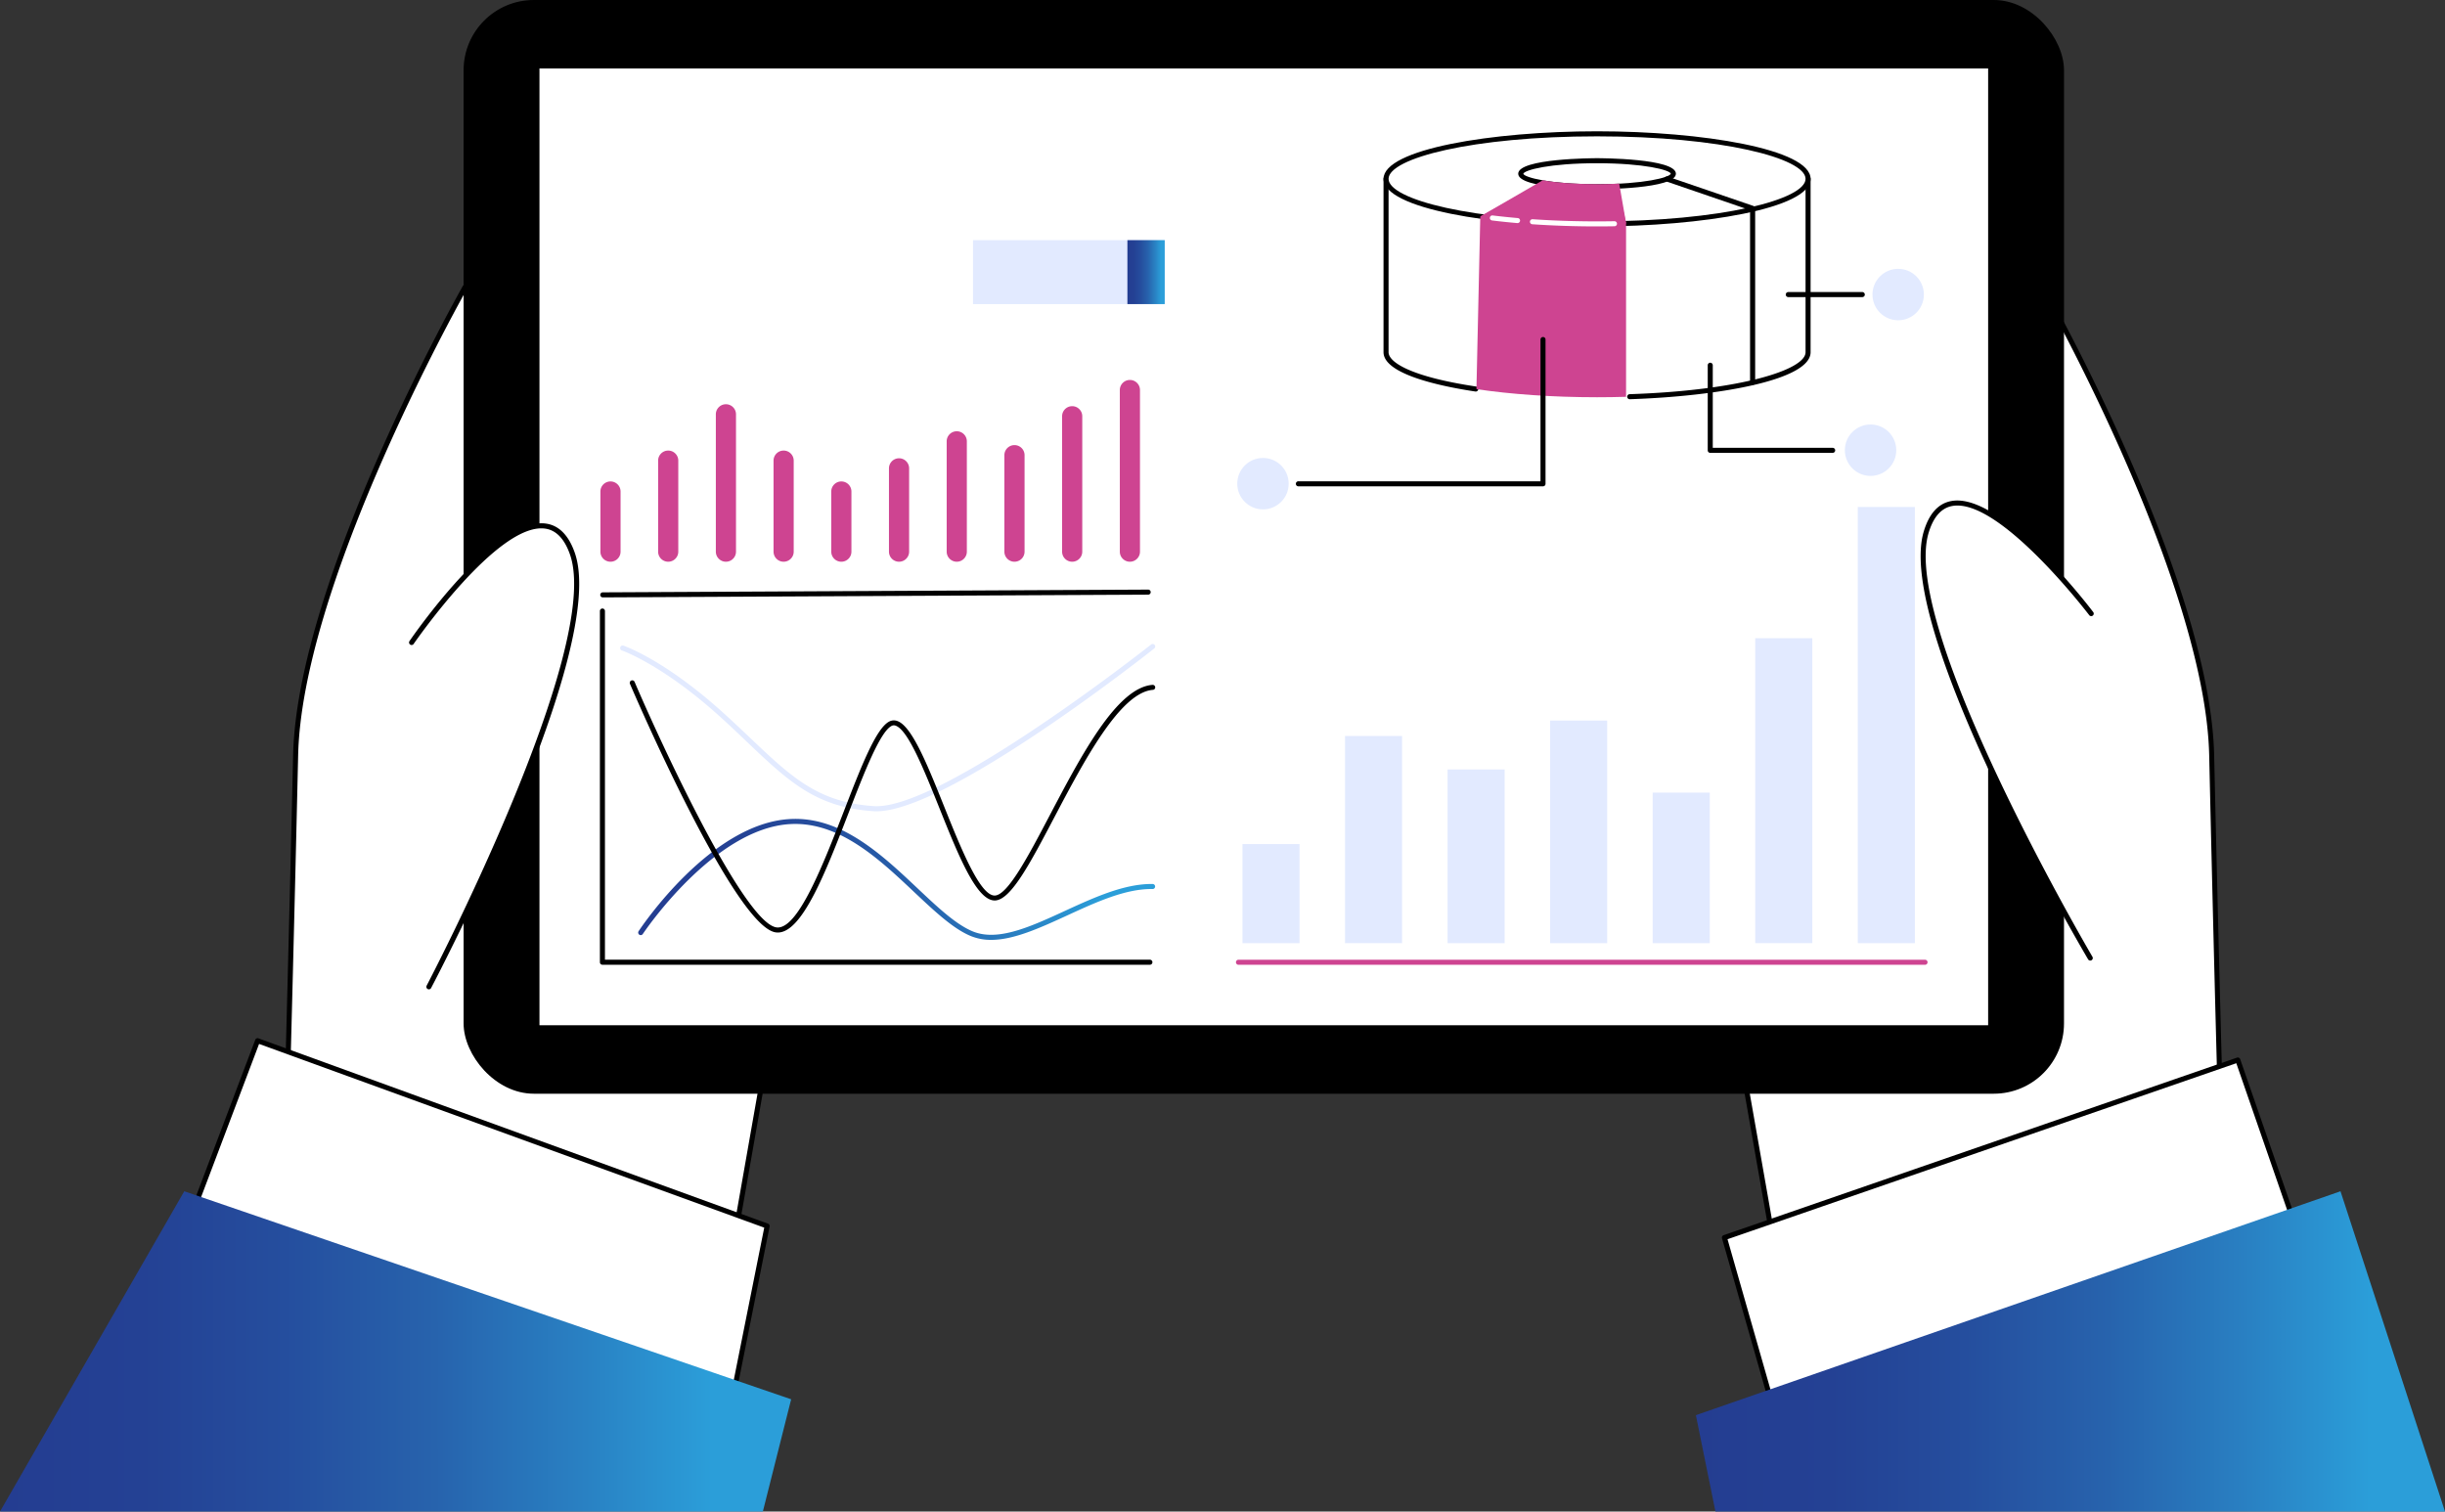
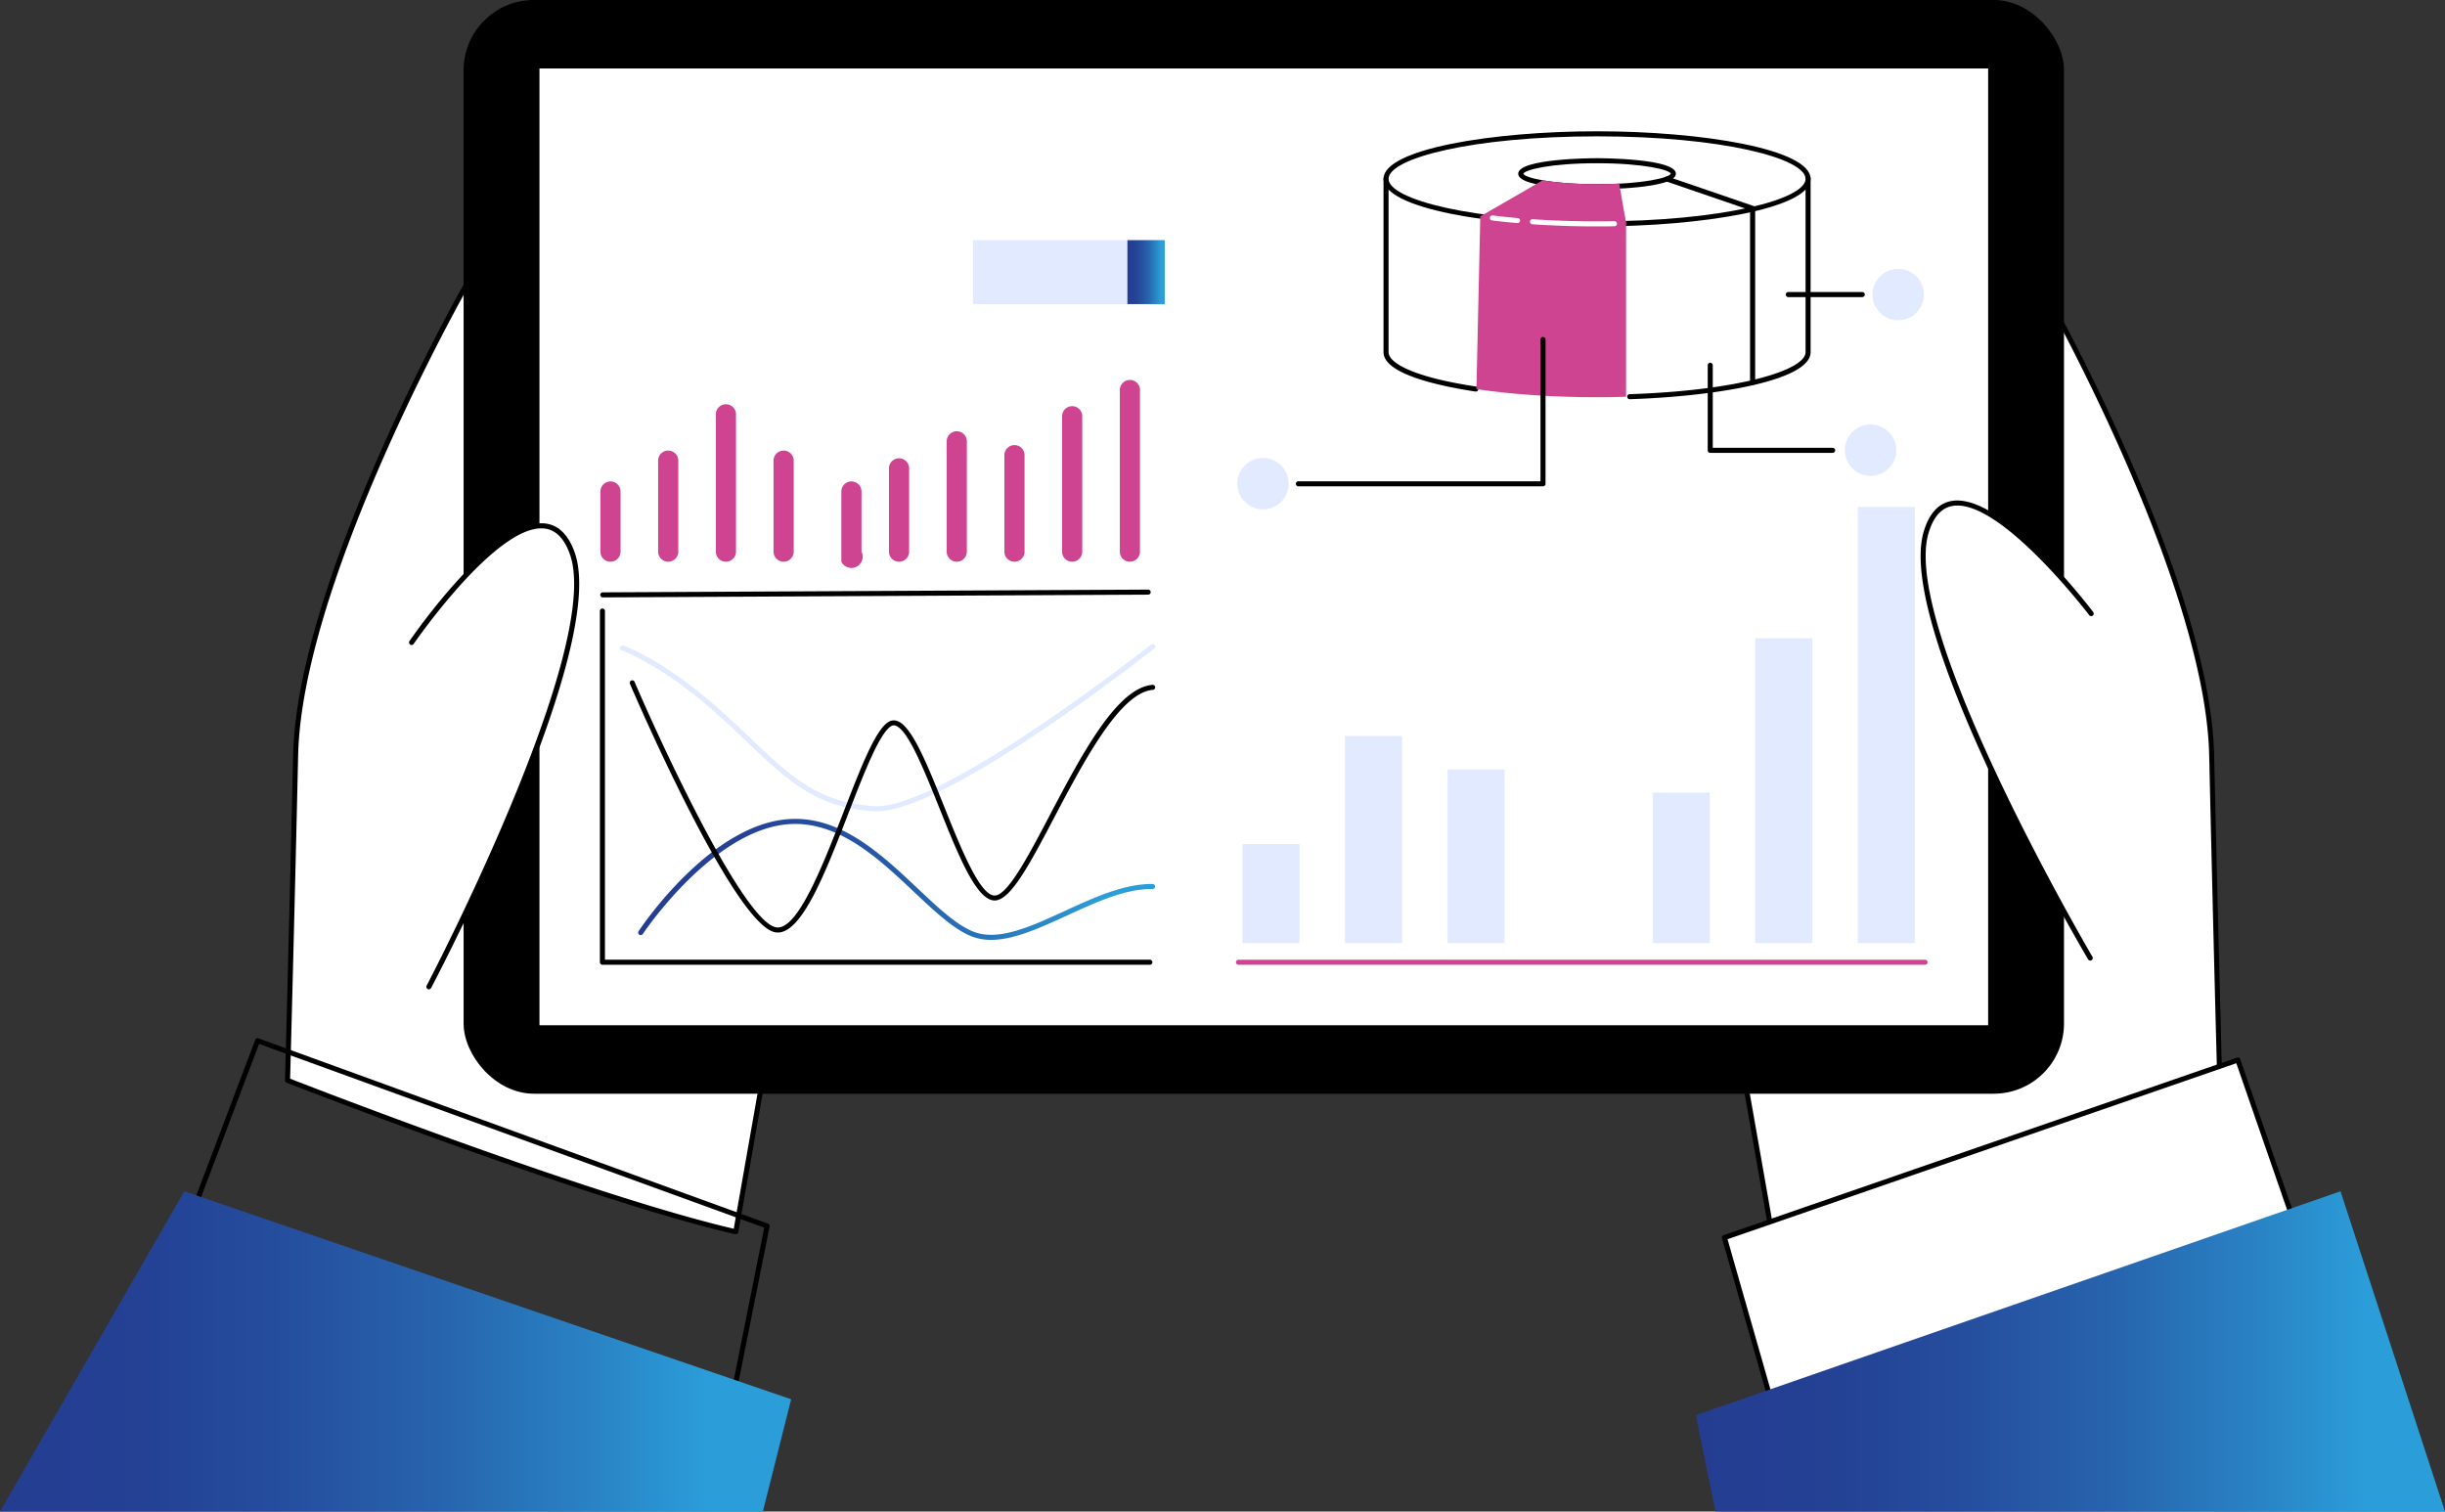
<svg xmlns="http://www.w3.org/2000/svg" xmlns:xlink="http://www.w3.org/1999/xlink" viewBox="0 0 2139.74 1322.81">
  <rect x="0" y="0" width="2139.74" height="1322.81" fill="#333333" stroke="none" />
  <defs>
    <style>
      .a {
        fill: #fff;
      }

      .b {
        fill: url(#a);
      }

      .c {
        fill: url(#b);
      }

      .d {
        fill: #ce4491;
      }

      .e {
        fill: #e2eaff;
      }

      .f {
        fill: url(#c);
      }

      .g {
        fill: url(#d);
      }
    </style>
    <linearGradient id="a" y1="1182.67" x2="692.38" y2="1182.67" gradientUnits="userSpaceOnUse">
      <stop offset="0" stop-color="#243d91" />
      <stop offset="0.18" stop-color="#244194" />
      <stop offset="0.36" stop-color="#254e9e" />
      <stop offset="0.55" stop-color="#2763ad" />
      <stop offset="0.74" stop-color="#2981c3" />
      <stop offset="0.9" stop-color="#2b9ed9" />
      <stop offset="1" stop-color="#2b9ed9" />
    </linearGradient>
    <linearGradient id="b" x1="1484.14" y1="1182.67" x2="2139.74" y2="1182.67" xlink:href="#a" />
    <linearGradient id="c" x1="558.52" y1="769.58" x2="1011" y2="769.58" xlink:href="#a" />
    <linearGradient id="d" x1="986.65" y1="238.15" x2="1019.31" y2="238.15" xlink:href="#a" />
  </defs>
  <g>
    <g>
      <path class="a" d="M1787.13,251.05S1932,505.48,1935.56,661s7.06,284.48,7.06,284.48-261.5,102.48-392.25,132.52l-72.45-411.7Z" />
      <path d="M1550.37,1080.17a2.18,2.18,0,0,1-1.22-.36,2.25,2.25,0,0,1-1-1.46l-72.44-411.69a2.23,2.23,0,0,1,.4-1.7l309.21-415.23a2.29,2.29,0,0,1,1.91-.88,2.2,2.2,0,0,1,1.78,1.1c1.45,2.55,145.2,256.71,148.71,411,3.49,153.71,7,283.18,7.07,284.47a2.22,2.22,0,0,1-1.4,2.11c-2.62,1-263.16,102.89-392.57,132.62A2.81,2.81,0,0,1,1550.37,1080.17Zm-70.11-413.34,71.87,408.46c124.79-29.12,367.23-123.14,388.25-131.33-.42-15.13-3.74-138.3-7-282.94-3.28-144.19-130.4-377-146.48-405.93Z" />
    </g>
    <g>
      <path class="a" d="M407.14,251.05S262.25,505.48,258.72,661s-7.07,284.48-7.07,284.48S513.15,1047.93,643.91,1078l72.44-411.7Z" />
      <path d="M643.91,1080.17a2.83,2.83,0,0,1-.5-.05C514,1050.39,253.46,948.53,250.84,947.5a2.22,2.22,0,0,1-1.4-2.11c0-1.29,3.58-130.76,7.07-284.47C260,506.66,403.77,252.5,405.22,250a2.22,2.22,0,0,1,3.69-.22L718.12,665a2.19,2.19,0,0,1,.4,1.7l-72.44,411.69a2.25,2.25,0,0,1-1,1.46A2.17,2.17,0,0,1,643.91,1080.17ZM253.89,944c21,8.19,263.46,102.21,388.25,131.33L714,666.83,407.4,255.09C391.32,284,264.2,516.84,260.92,661,257.63,805.66,254.31,928.83,253.89,944Z" />
    </g>
    <rect x="405.72" width="1400.59" height="957.15" rx="61.47" />
    <rect class="a" x="472.11" y="59.91" width="1267.81" height="837.33" />
    <g>
      <path class="a" d="M1829.3,838.44s-169.22-287.18-143.62-372.68S1830,536.87,1830,536.87Z" />
      <path d="M1829.3,840.64a2.2,2.2,0,0,1-1.9-1.08c-6.93-11.76-169.41-289-143.83-374.44,4.68-15.63,12.81-24.6,24.16-26.65,43.9-8,120.81,92.78,124.06,97.07a2.21,2.21,0,1,1-3.51,2.67c-.79-1-78.58-102.84-119.77-95.4-9.58,1.73-16.55,9.67-20.71,23.58-25,83.61,141.71,368.06,143.4,370.93a2.2,2.2,0,0,1-.78,3A2.17,2.17,0,0,1,1829.3,840.64Z" />
    </g>
    <g>
      <path class="a" d="M375.31,863.6s155.21-295,125.52-379.16-140.76,78-140.76,78Z" />
      <path d="M375.31,865.81a2.25,2.25,0,0,1-1-.26,2.21,2.21,0,0,1-.92-3c1.55-2.94,154.42-295.09,125.39-377.39-4.83-13.7-12.17-21.29-21.82-22.56-41.58-5.47-114.31,100-115,101a2.21,2.21,0,0,1-3.64-2.5c3.05-4.44,75.07-108.82,119.25-102.92,11.43,1.5,20,10.07,25.41,25.46,29.67,84.11-119.29,368.84-125.65,380.92A2.2,2.2,0,0,1,375.31,865.81Z" />
    </g>
    <g>
      <polygon class="a" points="1509.14 1083.06 1958.44 927.67 2010.8 1078.74 1551.37 1230.76 1509.14 1083.06" />
      <path d="M1551.37,1233a2.22,2.22,0,0,1-2.12-1.6L1507,1083.67a2.21,2.21,0,0,1,1.4-2.69l449.3-155.4a2.21,2.21,0,0,1,2.8,1.37L2012.88,1078a2.18,2.18,0,0,1-.1,1.7,2.23,2.23,0,0,1-1.29,1.12l-459.43,152A2,2,0,0,1,1551.37,1233Zm-39.53-148.5,41,143.48L2008,1077.35l-50.9-146.88Z" />
    </g>
    <g>
-       <polygon class="a" points="225.44 910.78 671.36 1072.93 640.96 1224.95 166.32 1066.92 225.44 910.78" />
      <path d="M641,1227.15a2.37,2.37,0,0,1-.69-.11L165.63,1069a2.19,2.19,0,0,1-1.37-2.87L223.38,910a2.19,2.19,0,0,1,2.81-1.29l445.92,162.15a2.21,2.21,0,0,1,1.41,2.5l-30.4,152a2.22,2.22,0,0,1-2.17,1.77ZM169.2,1065.55l470.08,156.51,29.54-147.7L226.73,913.59Z" />
    </g>
    <polygon class="b" points="161.26 1042.53 692.38 1224.57 667.61 1322.81 0 1322.81 161.26 1042.53" />
    <polygon class="c" points="2048.29 1042.53 1484.14 1238.46 1501.26 1322.81 2139.74 1322.81 2048.29 1042.53" />
    <g>
      <g>
        <g>
          <path class="a" d="M1213,308.23c0,21.76,82.68,39.41,184.67,39.41s184.68-17.65,184.68-39.41V156.52l-133.1,22-206.32-13.65-29.93-8.4Z" />
          <path d="M1426.15,349.38a2.21,2.21,0,0,1-.07-4.41c96.43-3.19,154.05-21.18,154.05-36.74V159.12L1449.6,180.75a2.85,2.85,0,0,1-.5,0l-206.32-13.66a1.78,1.78,0,0,1-.45-.08l-27.13-7.61v148.8c0,9,20.13,21.59,76.65,30.07a2.21,2.21,0,0,1-.66,4.37c-30-4.51-80.4-15-80.4-34.44V156.52a2.18,2.18,0,0,1,.87-1.75,2.22,2.22,0,0,1,1.93-.37l29.71,8.34,205.83,13.62,132.85-22a2.21,2.21,0,0,1,1.78.49,2.18,2.18,0,0,1,.78,1.68V308.23c0,24.68-82.07,38.63-158.32,41.15Z" />
          <g>
            <path class="a" d="M1397.66,117.11c-102,0-184.67,17.64-184.67,39.41s82.68,39.41,184.67,39.41,184.68-17.64,184.68-39.41S1499.66,117.11,1397.66,117.11Zm0,46.29c-36.86,0-66.75-5.09-66.75-11.37s29.89-11.38,66.75-11.38,66.75,5.09,66.75,11.38S1434.53,163.4,1397.66,163.4Z" />
            <path d="M1397.66,198.14c-91.86,0-186.87-15.57-186.87-41.62s95-41.62,186.87-41.62,186.88,15.57,186.88,41.62S1489.52,198.14,1397.66,198.14Zm0-78.83c-109.14,0-182.46,19.24-182.46,37.21s73.32,37.21,182.46,37.21,182.47-19.24,182.47-37.21S1506.81,119.31,1397.66,119.31Zm0,46.3c-2.81,0-69-.16-69-13.58s66.14-13.59,69-13.59,69,.16,69,13.59S1400.48,165.61,1397.66,165.61Zm0-22.76c-41.2,0-63.59,5.91-64.55,9.22,1,3.22,23.35,9.13,64.55,9.13s63.6-5.91,64.55-9.22C1461.26,148.76,1438.87,142.85,1397.66,142.85Z" />
          </g>
          <path d="M1533.77,336.77a2.2,2.2,0,0,1-2.2-2.2V183.91l-73.46-25.17a2.2,2.2,0,0,1,1.43-4.17l75,25.68a2.2,2.2,0,0,1,1.49,2.08V334.57A2.21,2.21,0,0,1,1533.77,336.77Z" />
          <path class="d" d="M1397.66,347.64q12.93,0,25.39-.38V195.2l-4.18-18.64-89.46-5.92-33.94,18.82-3.36,151.1C1322,345,1358.4,347.64,1397.66,347.64Z" />
          <path class="d" d="M1423.05,195.2l-6-34.53c-5.77.28-11.84.52-18.13.52-19.22,0-36.57-1.24-48.75-3.45l-54.58,31.63c29.24,4.14,64.31,6.56,102,6.56q12.93,0,25.39-.38Z" />
          <path class="a" d="M1397.66,198.14c-19.36,0-38.45-.64-56.72-1.89a2.2,2.2,0,0,1-2-2.35,2.23,2.23,0,0,1,2.35-2.05c18.18,1.25,37.16,1.88,56.42,1.88q7.65,0,15.13-.13a2.18,2.18,0,0,1,2.25,2.16,2.21,2.21,0,0,1-2.17,2.25Q1405.34,198.13,1397.66,198.14Zm-69.7-2.91h-.19c-7.53-.66-15-1.43-22-2.3a2.2,2.2,0,1,1,.54-4.37c7,.86,14.39,1.62,21.87,2.27a2.2,2.2,0,0,1-.19,4.4Z" />
        </g>
        <g>
          <g>
            <circle class="e" cx="1105.29" cy="423.28" r="22.5" />
            <path d="M1350.37,425.6H1136.42a2.21,2.21,0,1,1,0-4.41h211.74V297.28a2.21,2.21,0,1,1,4.41,0V423.4A2.2,2.2,0,0,1,1350.37,425.6Z" />
          </g>
          <g>
            <circle class="e" cx="1637.02" cy="393.99" r="22.5" />
            <path d="M1603.73,396.32h-107a2.2,2.2,0,0,1-2.21-2.2V319.8a2.21,2.21,0,1,1,4.41,0v72.11h104.77a2.21,2.21,0,1,1,0,4.41Z" />
          </g>
          <g>
            <circle class="e" cx="1661.19" cy="257.78" r="22.5" />
            <path d="M1629.63,260h-64.75a2.21,2.21,0,0,1,0-4.41h64.75a2.21,2.21,0,1,1,0,4.41Z" />
          </g>
        </g>
      </g>
      <g>
        <path class="d" d="M1684.79,844.32H1084a2.21,2.21,0,1,1,0-4.41h600.83a2.21,2.21,0,0,1,0,4.41Z" />
        <rect class="e" x="1625.84" y="443.67" width="49.95" height="381.73" />
        <rect class="e" x="1536.09" y="558.52" width="49.95" height="266.87" />
        <rect class="e" x="1446.34" y="693.65" width="49.95" height="131.75" />
-         <rect class="e" x="1356.59" y="630.59" width="49.95" height="194.81" />
        <rect class="e" x="1266.84" y="673.38" width="49.95" height="152.02" />
        <rect class="e" x="1177.09" y="644.1" width="49.95" height="181.29" />
        <rect class="e" x="1087.34" y="738.69" width="49.95" height="86.71" />
      </g>
      <g>
        <path d="M1006.21,844.29h-479a2.19,2.19,0,0,1-2.2-2.2V534.88a2.21,2.21,0,1,1,4.41,0v305h476.76a2.21,2.21,0,1,1,0,4.41Z" />
        <path class="f" d="M867.42,822.52a46.21,46.21,0,0,1-17.73-3.31c-15.59-6.39-32.07-22-49.53-38.41-30.86-29.12-65.87-62.11-108.85-59.6-67,3.94-128.14,95.25-128.75,96.17a2.2,2.2,0,1,1-3.68-2.43c2.54-3.84,62.91-94.07,132.17-98.14,44.87-2.7,80.62,31.06,112.14,60.79,17.15,16.18,33.35,31.46,48.17,37.54,22,9,50.48-4.11,80.68-18,25.62-11.79,52.14-23.88,76.8-23.51a2.21,2.21,0,0,1,0,4.41h0c-23.59-.47-49.69,11.53-74.87,23.11C910.14,812.05,887.4,822.52,867.42,822.52Z" />
        <path class="e" d="M767,710c-.88,0-1.74,0-2.59-.08-50.34-3.35-74.19-26-110.28-60.26C646.6,642.45,638.8,635,630,627.08c-50.27-45.5-85.57-57.78-85.92-57.9a2.21,2.21,0,0,1,1.41-4.18c1.47.49,36.44,12.61,87.47,58.81,8.84,8,16.66,15.42,24.23,22.6C692.59,680,716,702.22,764.73,705.47c58.26,3.95,240.86-140,242.7-141.44a2.2,2.2,0,0,1,2.73,3.46C1002.71,573.39,829.39,710,767,710Z" />
        <path d="M680.7,816.09a12.42,12.42,0,0,1-1.92-.15C642.57,810.52,555,607.12,551.31,598.46a2.2,2.2,0,1,1,4.05-1.73c25,58.33,96,210.65,124.07,214.85,18.6,2.75,41-55.11,59.07-101.63,15.06-38.9,28.08-72.49,39.72-78.51a8.7,8.7,0,0,1,7.27-.38c12.7,4.72,26.28,38.57,40.65,74.41,14.72,36.69,31.39,78.25,44.31,78.25h.26c11.33-.51,29.33-34.74,48.38-71,27.36-52,58.37-111,89.54-113.37a2.24,2.24,0,0,1,2.36,2,2.19,2.19,0,0,1-2,2.37c-28.73,2.18-60.47,62.53-86,111-21.35,40.61-38.22,72.69-52.08,73.32h-.43c-15.94,0-31.72-39.37-48.43-81-13.39-33.37-27.23-67.87-38.1-71.92a4.27,4.27,0,0,0-3.7.17c-10.16,5.25-24.13,41.31-37.64,76.18C722.69,763,702.1,816.09,680.7,816.09Z" />
      </g>
      <g>
        <path d="M527.37,522.8a2.21,2.21,0,0,1,0-4.41l477.3-2.4h0a2.21,2.21,0,1,1,0,4.41l-477.3,2.4Z" />
        <g>
          <path class="d" d="M988.83,491.59a8.82,8.82,0,0,1-8.82-8.82V341.34a8.82,8.82,0,1,1,17.64,0V482.77A8.82,8.82,0,0,1,988.83,491.59Z" />
          <path class="d" d="M938.32,491.59a8.82,8.82,0,0,1-8.82-8.82V364.28a8.82,8.82,0,1,1,17.64,0V482.77A8.82,8.82,0,0,1,938.32,491.59Z" />
          <path class="d" d="M887.81,491.59a8.82,8.82,0,0,1-8.82-8.82V398.06a8.83,8.83,0,0,1,17.65,0v84.71A8.82,8.82,0,0,1,887.81,491.59Z" />
          <path class="d" d="M837.31,491.59a8.82,8.82,0,0,1-8.82-8.82V386.24a8.82,8.82,0,0,1,17.64,0v96.53A8.82,8.82,0,0,1,837.31,491.59Z" />
          <path class="d" d="M786.8,491.59a8.82,8.82,0,0,1-8.82-8.82V409.88a8.82,8.82,0,0,1,17.64,0v72.89A8.82,8.82,0,0,1,786.8,491.59Z" />
-           <path class="d" d="M736.3,491.59a8.82,8.82,0,0,1-8.82-8.82V430.15a8.82,8.82,0,0,1,17.64,0v52.62A8.82,8.82,0,0,1,736.3,491.59Z" />
+           <path class="d" d="M736.3,491.59V430.15a8.82,8.82,0,0,1,17.64,0v52.62A8.82,8.82,0,0,1,736.3,491.59Z" />
          <path class="d" d="M685.79,491.59a8.82,8.82,0,0,1-8.82-8.82V403.13a8.82,8.82,0,0,1,17.64,0v79.64A8.82,8.82,0,0,1,685.79,491.59Z" />
          <path class="d" d="M635.29,491.59a8.82,8.82,0,0,1-8.82-8.82V362.59a8.82,8.82,0,0,1,17.64,0V482.77A8.82,8.82,0,0,1,635.29,491.59Z" />
          <path class="d" d="M584.78,491.59a8.82,8.82,0,0,1-8.82-8.82V403.13a8.82,8.82,0,0,1,17.64,0v79.64A8.82,8.82,0,0,1,584.78,491.59Z" />
          <path class="d" d="M534.27,491.59a8.82,8.82,0,0,1-8.82-8.82V430.15a8.82,8.82,0,0,1,17.64,0v52.62A8.82,8.82,0,0,1,534.27,491.59Z" />
        </g>
      </g>
      <g>
        <rect class="e" x="851.53" y="210.17" width="167.78" height="55.97" />
        <rect class="g" x="986.65" y="210.17" width="32.65" height="55.96" />
      </g>
    </g>
  </g>
</svg>